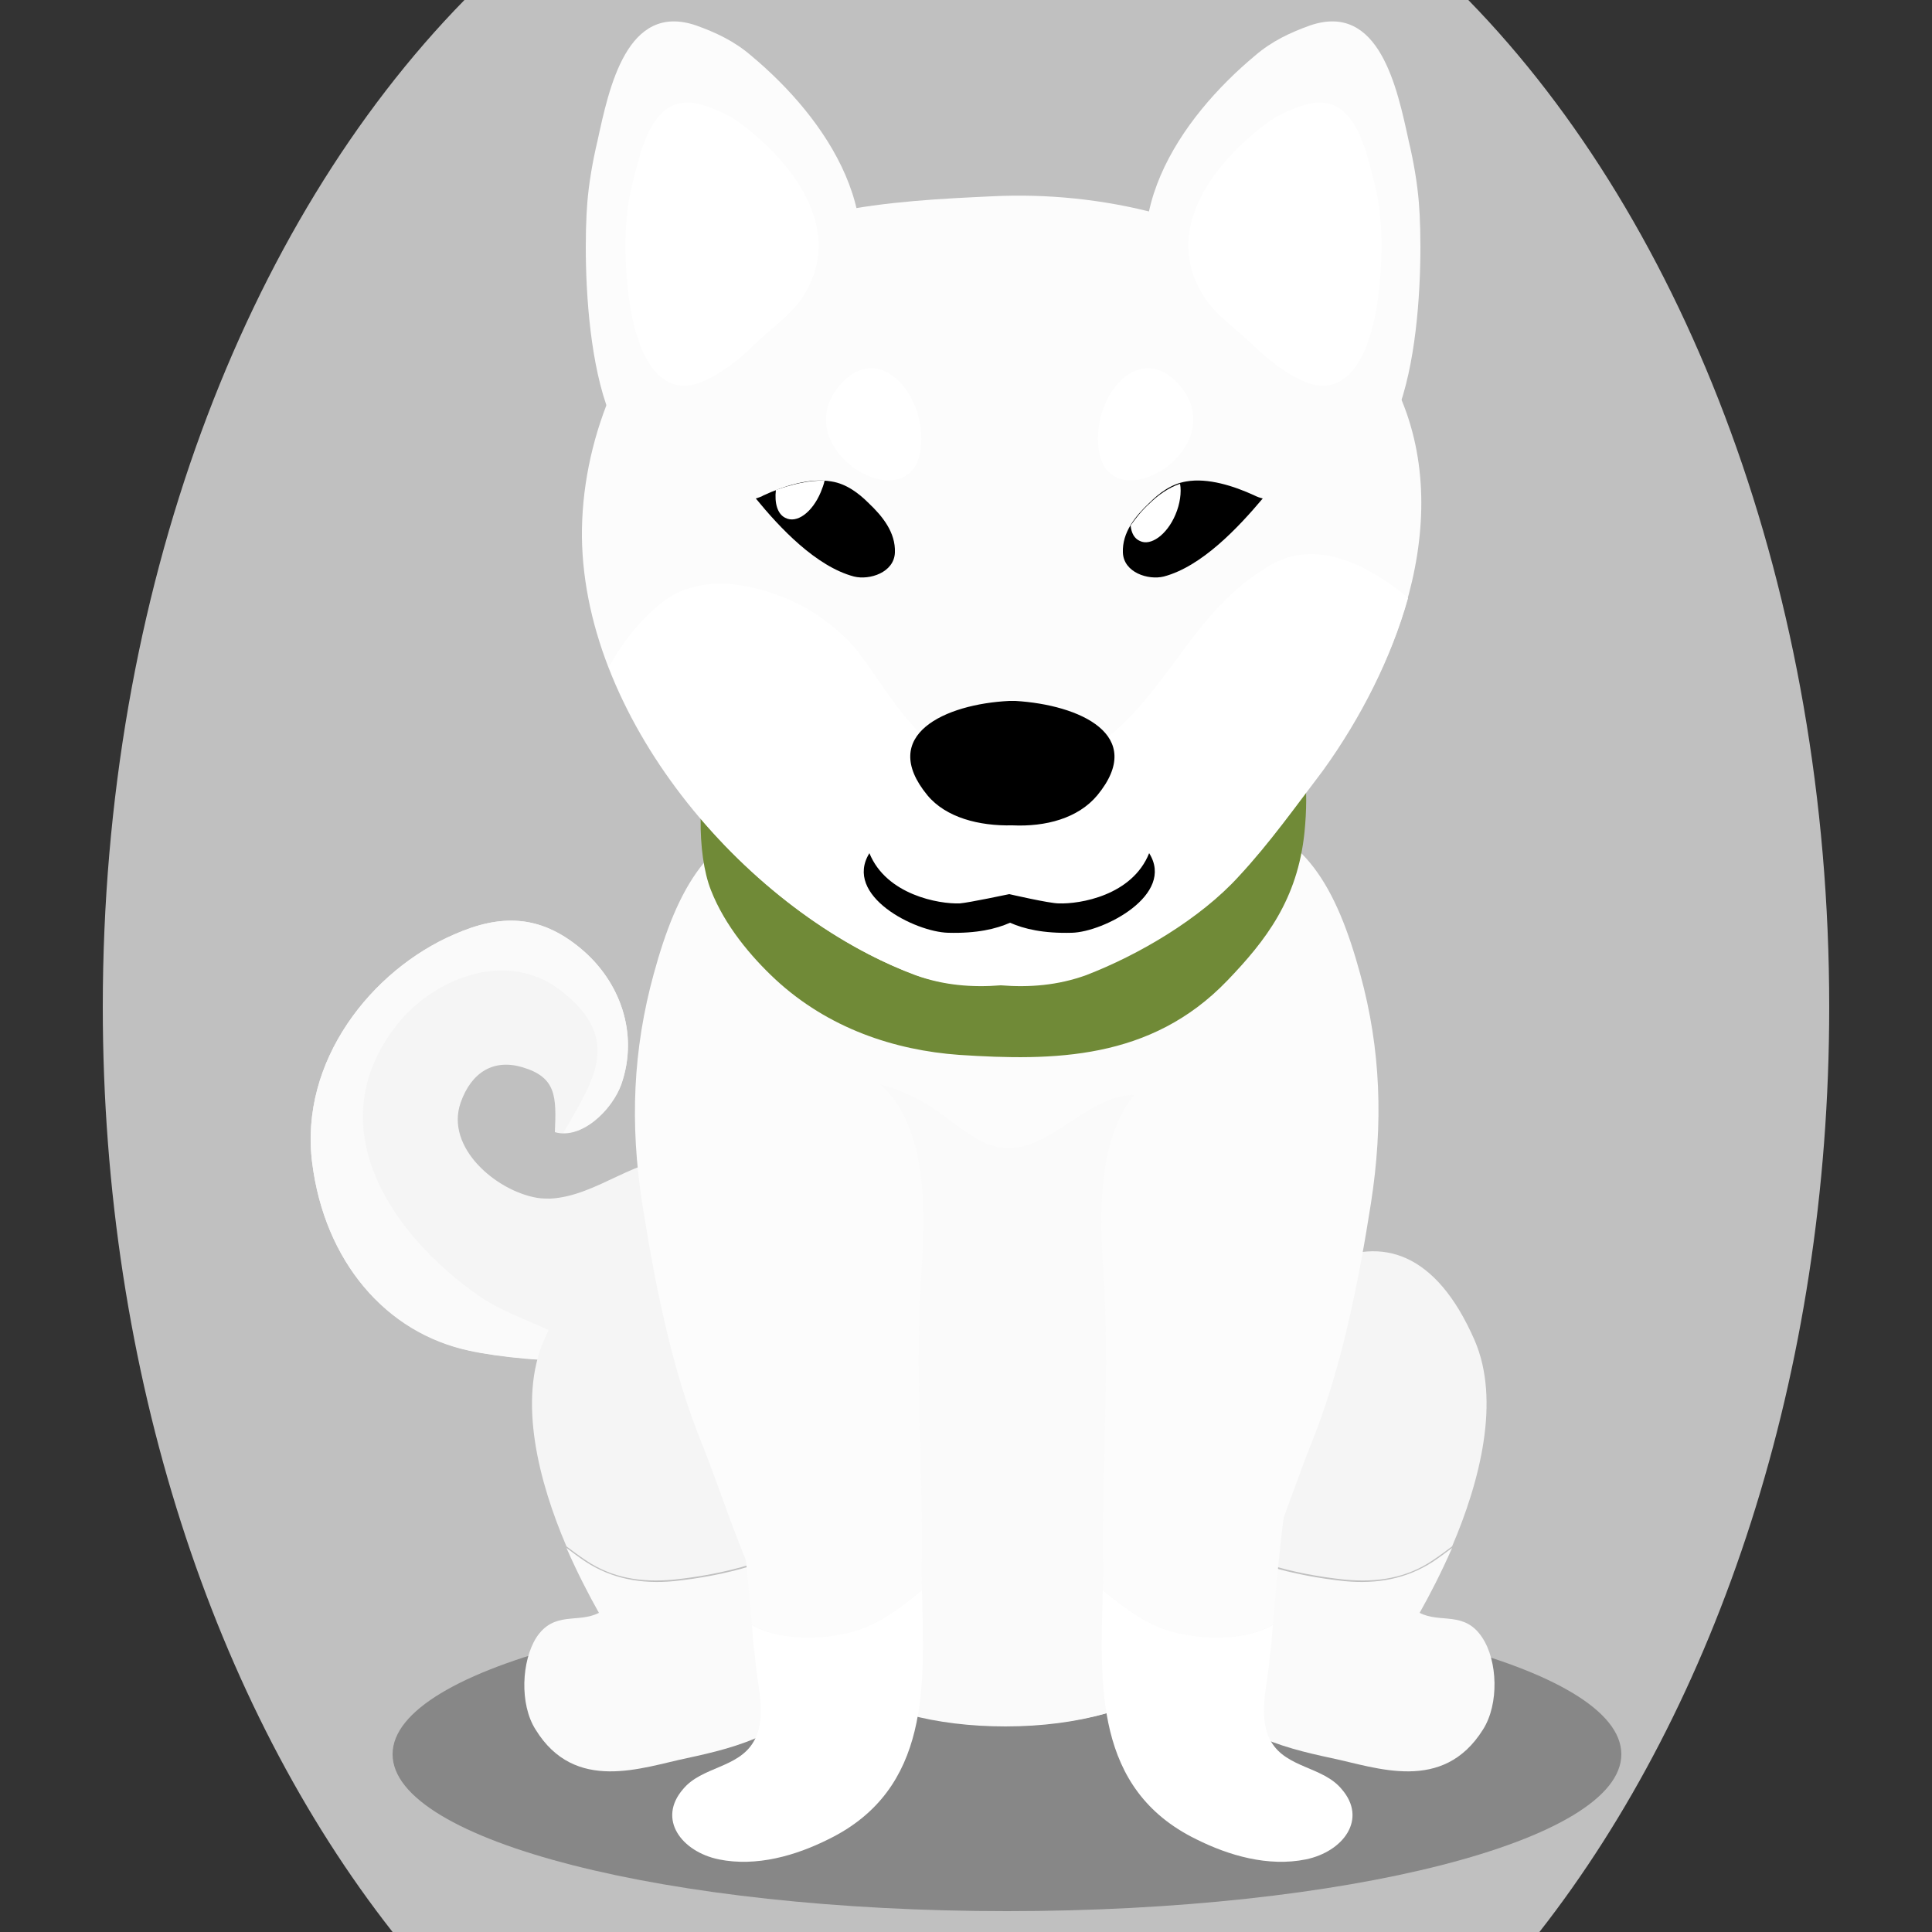
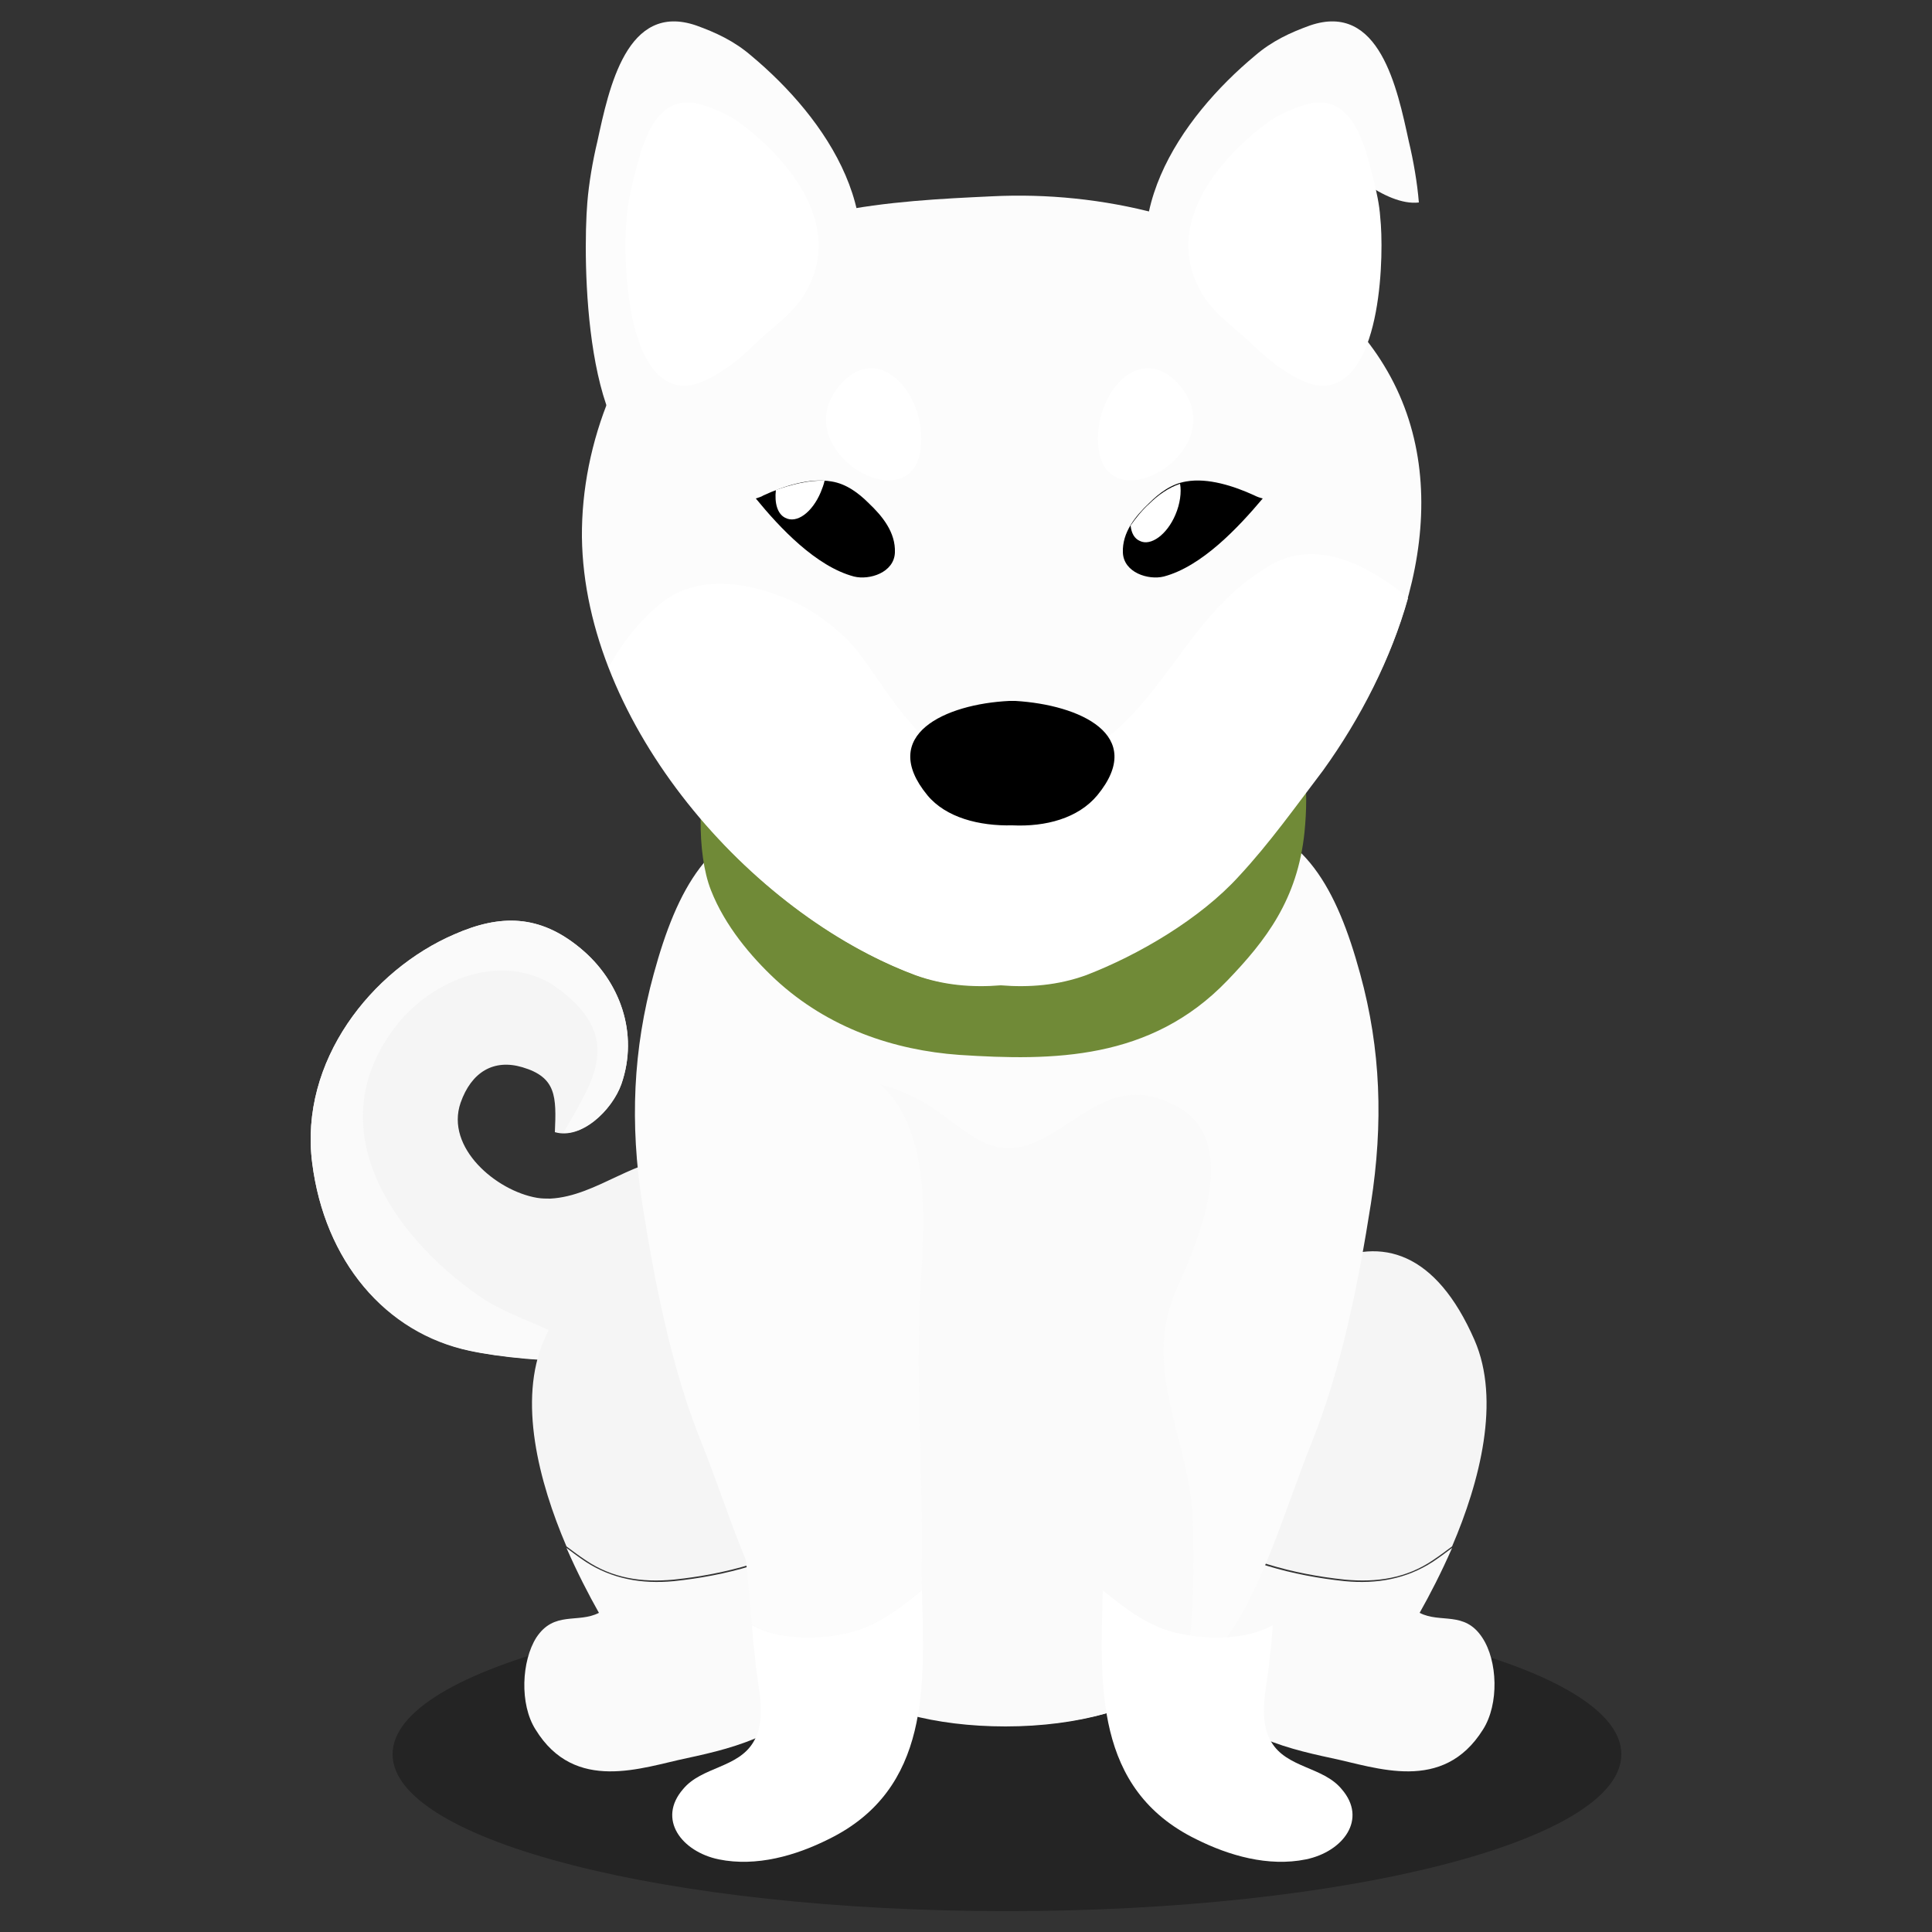
<svg xmlns="http://www.w3.org/2000/svg" version="1.1" id="Ebene_1" x="0px" y="0px" viewBox="0 0 250 250" style="enable-background:new 0 0 250 250;" xml:space="preserve">
  <rect x="0" y="0" width="250" height="250" fill="#333333" stroke="none" />
  <style type="text/css">
	.st0{fill:#f5f5f5;}
	.st1{fill:#fafafa;}
	.st2{opacity:0.3;}
	.st3{fill:#fcfcfc;}
	.st4{fill:#708a37;}
	.st5{fill:#ffffff;}
	.st6{fill:#FFFFFF;}

.bgel{fill:#C0C0C0;}</style>
-   <path class="bgel" d="M236.7,130.3c0,47.6-14.5,90.3-37.5,119.7H50.8c-23-29.3-37.5-72.1-37.5-119.7C13.3,76.6,31.7,29,60.1,0h129.9  C218.3,29,236.7,76.6,236.7,130.3z" />
  <g>
    <g>
      <path class="st0" d="M69.5,155c0.6,0.1,1.2,0.1,1.7,0.1c6.1-0.3,11.4-5.7,17.1-5.1c9.4,1,8.8,18.8,2.6,23.2    c-5.7,4.1-22.9,3.1-30,1.6c-11.1-2.4-18.9-11.7-20.5-24.3c-1.7-13.2,7.7-25,18.4-29.6c5.9-2.6,11-2.6,16.3,1.8    c5.1,4.2,7.6,11,5.3,17.6c-1.2,3.4-5.2,7.2-8.6,6.2c0.2-4.6,0.2-7.1-4.2-8.4c-3.7-1.1-6.6,0.6-8,4.6    C57.6,148.5,64.2,154.1,69.5,155z" />
      <path class="st1" d="M40.4,150.5c-1.7-13.2,7.7-25,18.4-29.6c5.9-2.6,11-2.6,16.3,1.8c5.1,4.2,7.6,11,5.3,17.6    c-1.1,3-4.4,6.4-7.5,6.3c3.8-6.7,7.8-12.1-0.3-18.4c-7-5.5-16.9-1.6-21.7,5c-9.6,13,0,26.8,11.1,34.5c4.4,3.1,11.1,4.4,14.8,8    c0.1,0.1,0.2,0.2,0.3,0.4c-6.1,0.2-12.6-0.5-16.3-1.3C49.8,172.5,42,163.1,40.4,150.5z" />
    </g>
    <path class="st2" d="M209.8,227c0,11.2-35.6,20.3-79.5,20.3c-43.9,0-79.5-9.1-79.5-20.3c0-11.2,35.6-20.3,79.5-20.3   C174.2,206.7,209.8,215.8,209.8,227z" />
    <g>
      <g>
        <g>
          <g>
            <path class="st0" d="M174,204.4c4.2,0.4,8-0.2,11.4-2.5c0.9-0.6,1.7-1.2,2.5-1.8c3.6-8.4,6.3-18.9,2.9-26.7       c-10-22.9-28.3-7.7-38,12c-1.5,3-2.4,6.5-2.8,10.2c1.6,0.8,3.2,1.8,4.8,2.7C160.7,201.9,167.3,203.7,174,204.4z" />
          </g>
          <g>
            <path class="st1" d="M153.4,216.5c4.7,7.7,12.4,9.6,18.9,11c5.8,1.2,14.4,4.6,19.6-3.7c2.1-3.3,1.9-8.9-0.1-11.9       c-2.3-3.5-5.4-1.8-8.1-3.2c1.3-2.3,2.8-5.2,4.2-8.4c-0.8,0.6-1.6,1.2-2.5,1.8c-3.4,2.2-7.2,2.9-11.4,2.5       c-6.7-0.7-13.4-2.5-19.2-6c-1.6-0.9-3.2-1.9-4.8-2.7C149.1,203.3,150.4,211.5,153.4,216.5z" />
          </g>
        </g>
        <g>
          <g>
            <path class="st0" d="M87.2,204.4c-4.2,0.4-8-0.2-11.4-2.5c-0.9-0.6-1.7-1.2-2.5-1.8c-3.6-8.4-6.3-18.9-2.9-26.7       c10-22.9,28.3-7.7,38,12c1.5,3,2.4,6.5,2.8,10.2c-1.6,0.8-3.2,1.8-4.8,2.7C100.6,201.9,93.9,203.7,87.2,204.4z" />
          </g>
          <g>
            <path class="st1" d="M107.8,216.5c-4.7,7.7-12.4,9.6-18.9,11c-5.8,1.2-14.5,4.6-19.6-3.7c-2.1-3.3-1.8-8.9,0.1-11.9       c2.3-3.5,5.4-1.8,8.1-3.2c-1.3-2.3-2.8-5.2-4.2-8.4c0.8,0.6,1.6,1.2,2.5,1.8c3.4,2.2,7.2,2.9,11.4,2.5c6.7-0.7,13.4-2.5,19.2-6       c1.6-0.9,3.2-1.9,4.8-2.7C112.1,203.3,110.9,211.5,107.8,216.5z" />
          </g>
        </g>
      </g>
    </g>
    <path class="st3" d="M176,126c-3-11-7.3-18.9-16.9-20c-9.3-1.1-18.9-2.9-28.3-3.3v0c-0.2,0-0.3,0-0.5,0c-0.2,0-0.3,0-0.5,0v0   c-9.4,0.4-19,2.2-28.3,3.3c-9.6,1.1-13.9,9-16.9,20c-2.7,9.8-3.1,19.4-1.5,29.7c1.6,10.2,3.8,21.4,7.6,30.8   c3.4,8.4,6.4,19.3,11.5,26c1.8,2.3,4,3.8,6.4,4.7c3.5,3.6,11.9,6.1,21.7,6.1c9.8,0,18.1-2.5,21.6-6.1c0,0,0.1,0,0.1,0   c0.1-0.1,0.1-0.2,0.1-0.2c0,0,0,0,0,0c0,0.1-0.1,0.2-0.2,0.2c2.4-0.9,4.7-2.4,6.4-4.7c5.1-6.7,8.1-17.6,11.5-26   c3.8-9.5,6-20.6,7.6-30.8C179,145.4,178.7,135.8,176,126z" />
    <path class="st1" d="M147.8,141.7c-4.9-0.4-8.2,3.1-12.6,5.5c-6.5,3.5-9.4-0.4-14.6-3.9c-3.5-2.4-12.6-6-15.6-0.9   c-3.2,5.4,5.6,13.7,6.4,19.1c1.8,11.1-2,18.7-5.4,29c-1.8,5.4-1.4,11.6-0.8,17.2c0.4,3.8,1.9,7.3,4.2,10.2   c3.6,3.3,11.5,5.5,20.7,5.5c9.5,0,17.6-2.4,21.1-5.8c0,0,0.1,0,0.1,0c0.1-0.1,0.1-0.2,0.1-0.2c0,0.1-0.1,0.2-0.1,0.2   c0.5-0.2,1.1-0.4,1.6-0.7c1.8-6,1.5-12.7,1.5-18.9c0-11.3-7-20.5-2.1-31.3c3-6.7,8.7-20-1-24C150.1,142.1,148.9,141.8,147.8,141.7z   " />
    <g>
      <path class="st4" d="M92.1,96.8c-1.8,4.9-2,13.6-0.1,18.4c1.8,4.6,5.2,8.6,8.3,11.5c6.9,6.4,15.5,9.2,23.8,9.8    c12.2,0.8,24.8,0.7,34.7-9.6c5-5.2,9.1-10.5,10-19.2c2.3-22.9-13.8-28-27.6-31.3c-12.9-3.1-32.8-5.3-42.6,9.3    C96.8,88.8,93.6,93,92.1,96.8z" />
    </g>
    <g>
      <g>
        <g>
          <path class="st3" d="M179.1,47.3c-2.3-3.8-5.5-7.3-9.7-10.4c-11.6-8.6-26.9-12.2-41-11.5c-12.9,0.6-29.1,1.4-39.1,10.7      c-8.9,8.3-14.1,21.1-14,33.4c0.3,24.2,21.8,48.7,43,56.6c3.6,1.3,7.3,1.6,11,1.3c3.7,0.3,7.4,0,11-1.3      c6.8-2.6,14.8-7.3,19.8-12.8c4-4.3,7.4-9.1,10.9-13.7C182.7,83.9,188.8,63.2,179.1,47.3z" />
        </g>
      </g>
    </g>
    <path class="st5" d="M182.2,77.4c-0.4-0.4-0.8-0.7-1.2-1c-5-3.8-11.2-6.6-16.9-3.1c-9.2,5.5-12.3,14.7-19.9,21.4   c-3.1,2.7-7.2,3.1-11,3.8c-4.3,0.9-8.2,1-11.8-1.6c-4.4-3.2-7.2-8.4-10.4-12.6c-1.9-2.4-5.1-4.9-7.8-6.2C97.8,75.5,90.6,74,85.6,78   c-2.7,2.2-5,5-6.8,8.3c6.9,18,23.4,33.8,39.7,39.9c3.6,1.3,7.3,1.6,11,1.3c3.7,0.3,7.4,0,11-1.3c6.8-2.6,14.8-7.3,19.8-12.8   c4-4.3,7.4-9.1,10.9-13.7C176.1,92.9,180,85.2,182.2,77.4z" />
    <path d="M162.3,64.1c-2.6-1.2-6-2.3-8.8-1.8c-1.9,0.3-3.5,1.5-4.8,2.8c-1.8,1.7-3.5,3.8-3.4,6.4c0.1,2.6,3.3,3.6,5.3,3.1   c4.9-1.3,9.6-6.3,12.8-10.1C163,64.4,162.7,64.3,162.3,64.1z" />
    <path class="st6" d="M152.1,66.6c0.6-1.4,0.8-2.9,0.6-4c-1.5,0.5-2.9,1.5-4,2.6c-0.9,0.8-1.7,1.8-2.4,2.8c0.1,1,0.5,1.7,1.2,2   C148.9,70.7,151,69.2,152.1,66.6z" />
    <g>
-       <path class="st3" d="M151.1,42.3c-7.9-13.5,1.7-27.1,11.3-35.1c2.2-1.9,4.6-3,7.1-3.9c9-3.1,11.3,8.1,12.8,15    c0.6,2.5,1.1,5.4,1.3,7.9c0.6,7.2,0.5,33.2-9.9,34.4c-4.3,0.5-10.1-4.7-13-7.8C157.8,49.4,153.4,46.2,151.1,42.3z" />
+       <path class="st3" d="M151.1,42.3c-7.9-13.5,1.7-27.1,11.3-35.1c2.2-1.9,4.6-3,7.1-3.9c9-3.1,11.3,8.1,12.8,15    c0.6,2.5,1.1,5.4,1.3,7.9c-4.3,0.5-10.1-4.7-13-7.8C157.8,49.4,153.4,46.2,151.1,42.3z" />
      <path class="st5" d="M155.8,38.4c-5.5-8.6,1.2-17.2,7.9-22.3c1.6-1.2,3.2-1.9,5-2.5c6.3-2,7.9,5.2,9,9.5c0.4,1.6,0.8,3.4,0.9,5    c0.5,4.5,0.3,21-7,21.8c-3,0.3-7.1-3-9.1-4.9C160.4,42.9,157.4,40.9,155.8,38.4z" />
    </g>
    <g>
      <path class="st3" d="M108.5,42.3c7.9-13.5-1.7-27.1-11.3-35.1c-2.2-1.9-4.6-3-7.1-3.9c-9-3.1-11.3,8.1-12.8,15    c-0.6,2.5-1.1,5.4-1.3,7.9c-0.6,7.2-0.5,33.2,9.9,34.4c4.3,0.5,10.1-4.7,13-7.8C101.8,49.4,106.2,46.2,108.5,42.3z" />
      <path class="st5" d="M103.9,38.4c5.5-8.6-1.2-17.2-7.9-22.3c-1.6-1.2-3.2-1.9-5-2.5c-6.3-2-7.9,5.2-9,9.5c-0.4,1.6-0.8,3.4-0.9,5    c-0.5,4.5-0.3,21,7,21.8c3,0.3,7.1-3,9.1-4.9C99.2,42.9,102.3,40.9,103.9,38.4z" />
    </g>
    <path d="M98.8,64.1c2.6-1.2,6-2.3,8.8-1.8c1.9,0.3,3.5,1.5,4.8,2.8c1.8,1.7,3.5,3.8,3.4,6.4c-0.1,2.6-3.3,3.6-5.3,3.1   c-4.9-1.3-9.6-6.3-12.7-10.1C98.1,64.4,98.5,64.3,98.8,64.1z" />
    <path class="st6" d="M106.2,63.7c0.2-0.5,0.4-1,0.5-1.5c-2-0.1-4.3,0.5-6.3,1.2c-0.2,1.7,0.2,3.1,1.2,3.6   C103.1,67.8,105.1,66.3,106.2,63.7z" />
-     <path d="M148.7,110.4c-2.2,5.5-9,6.6-11.7,6.5c-1.2,0-6.4-1.2-6.4-1.2s-5.2,1.1-6.4,1.2c-2.7,0.1-9.5-1.1-11.7-6.5   c-3.4,5.5,5.9,10.2,10.2,10.3c3.7,0.1,6.2-0.5,8-1.3c1.8,0.8,4.3,1.4,8,1.3C142.8,120.6,152.1,115.8,148.7,110.4z" />
    <path d="M131.4,90.7L131.4,90.7c-0.1,0-0.3,0-0.4,0c-0.1,0-0.3,0-0.4,0v0c-8.3,0.4-17,4.4-10.6,12.2c2.4,2.9,6.7,4,11,3.9   c4.3,0.2,8.5-0.9,11-3.9C148.4,95.1,139.7,91.2,131.4,90.7z" />
    <g>
      <path class="st3" d="M109.3,211.4c4-0.8,6.9-3.2,10-5.6c0-1.5-0.1-2.9,0-4.3c0.1-12.1-0.9-24.3-0.1-36.3c0.3-4.8,0.7-11.4-0.8-17    c-1.1-4.1-3.2-7.7-7.2-9.7c-9.2-4.5-19.6-1.2-22.5,8.2c-4.7,15.1,4,28.8,6.3,43.3c1.1,6.8,1.7,13.5,2.3,20.2    C100.7,212.2,105.6,212.2,109.3,211.4z" />
      <path class="st5" d="M97.5,225.4c-2,3.4-6.7,3.2-9.1,6.1c-3.4,3.9-0.2,8.1,4.6,9.1c4.9,1,10-0.5,14.2-2.6    c13.3-6.5,12.4-20.1,12.1-32.2c-3,2.4-6,4.8-10,5.6c-3.7,0.8-8.6,0.8-12-1.1c0.1,1.4,0.2,2.8,0.4,4.1    C97.9,217.9,99.4,222.2,97.5,225.4z" />
    </g>
    <g>
-       <path class="st3" d="M152.7,211.4c-4-0.8-6.9-3.2-10-5.6c0-1.5,0.1-2.9,0-4.3c-0.1-12.1,0.9-24.3,0.1-36.3    c-0.3-4.8-0.7-11.4,0.8-17c1.1-4.1,3.2-7.7,7.2-9.7c9.2-4.5,19.6-1.2,22.5,8.2c4.7,15.1-4,28.8-6.3,43.3    c-1.1,6.8-1.7,13.5-2.3,20.2C161.3,212.2,156.4,212.2,152.7,211.4z" />
      <path class="st5" d="M164.5,225.4c2,3.4,6.7,3.2,9.1,6.1c3.4,3.9,0.2,8.1-4.6,9.1c-4.9,1-10-0.5-14.2-2.6    c-13.3-6.5-12.4-20.1-12.1-32.2c3,2.4,6,4.8,10,5.6c3.7,0.8,8.6,0.8,12-1.1c-0.1,1.4-0.2,2.8-0.4,4.1    C164.1,217.9,162.6,222.2,164.5,225.4z" />
    </g>
    <path class="st5" d="M152.5,49.7c7.6,8.5-9.8,18.6-10.4,7.7C141.7,50.8,147.5,44.2,152.5,49.7z" />
    <path class="st5" d="M108.8,49.7c-7.6,8.5,9.8,18.6,10.4,7.7C119.6,50.8,113.7,44.2,108.8,49.7z" />
  </g>
</svg>